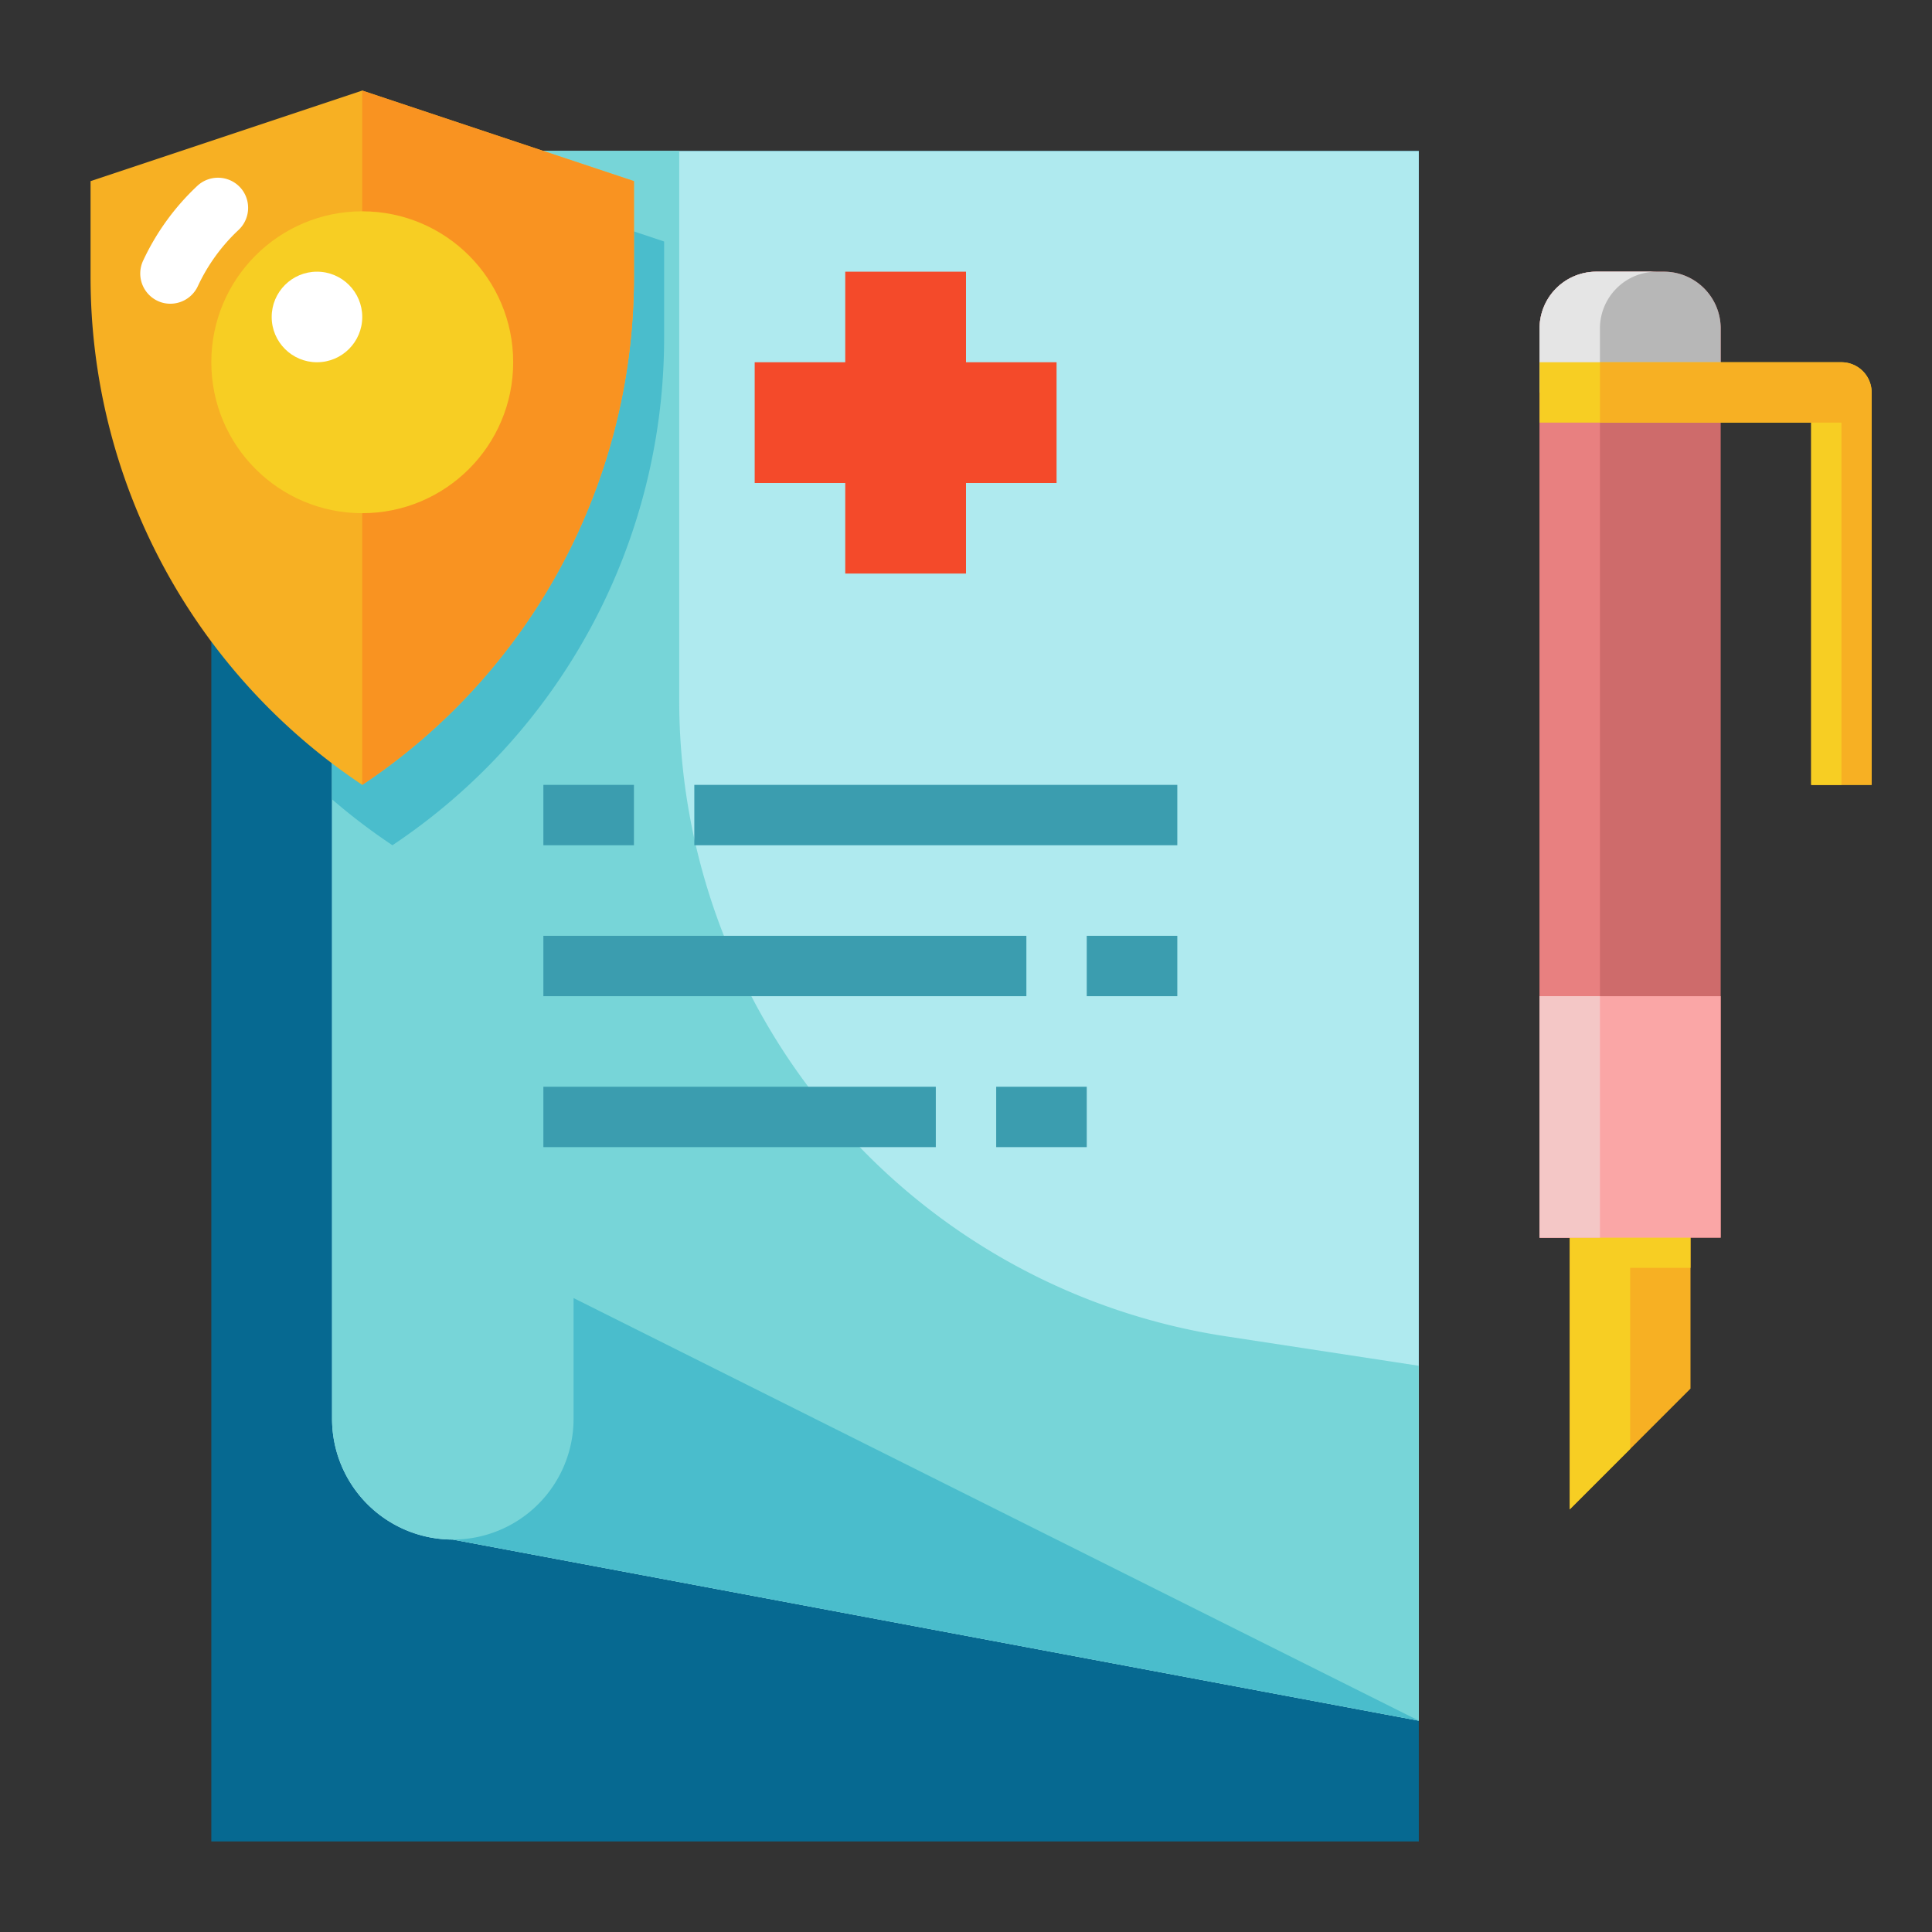
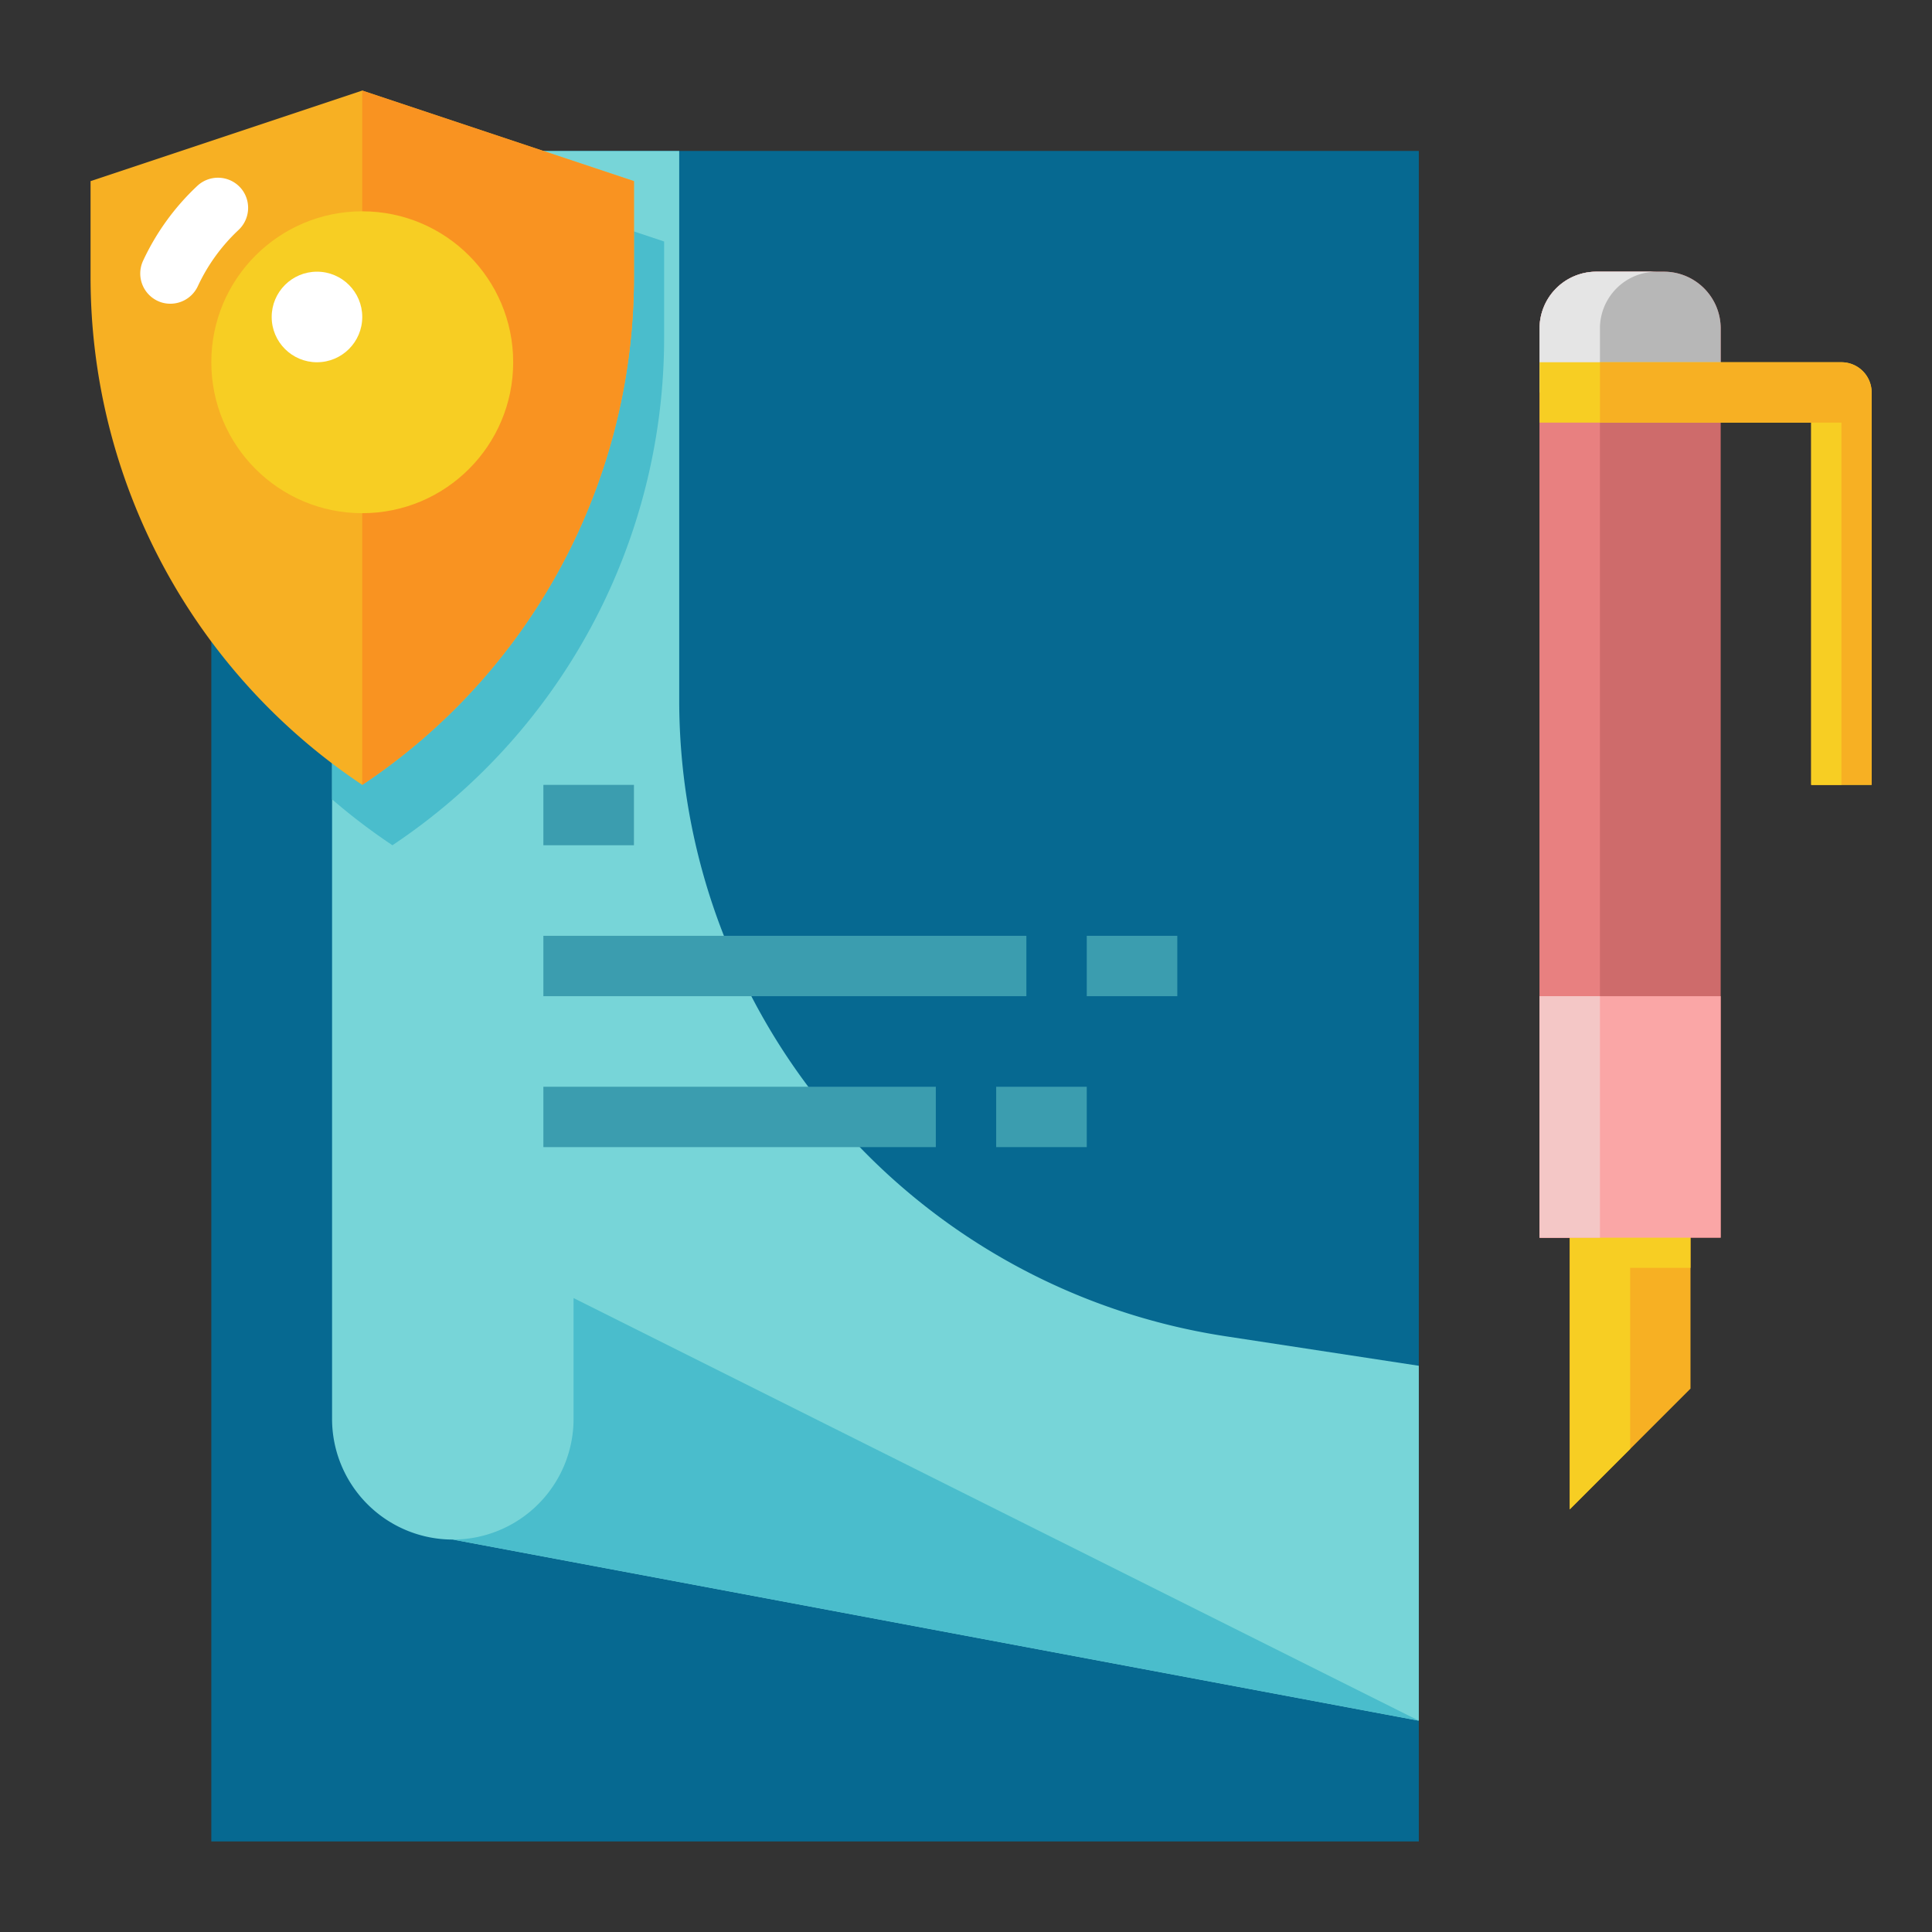
<svg xmlns="http://www.w3.org/2000/svg" id="flat" height="512" viewBox="0 0 512 512" width="512">
  <rect x="0" y="0" width="512" height="512" fill="#333333" stroke="none" />
  <path d="m56 40h320v448h-320z" fill="#066991" />
-   <path d="m88 40h288v416l-256-48a32 32 0 0 1 -32-32z" fill="#afeaef" />
  <path d="m324.77 354.118a170.524 170.524 0 0 1 -144.77-168.568v-145.55h-92v336a32 32 0 0 0 32 32l256 48v-94.056z" fill="#77d5d8" />
  <path d="m120 408 256 48-224-112v32a32 32 0 0 1 -32 32z" fill="#4abdcc" />
  <path d="m104 40-16 5.333v166.5a161.7 161.7 0 0 0 16 12.167 161.688 161.688 0 0 0 72-134.533v-25.467z" fill="#4abdcc" />
  <path d="m96 208a161.688 161.688 0 0 1 -72-134.533v-25.467l72-24 72 24v25.467a161.688 161.688 0 0 1 -72 134.533z" fill="#f7b023" />
  <path d="m96 24 72 24v25.467a161.688 161.688 0 0 1 -72 134.533z" fill="#f99321" />
-   <path d="m280 96h-24v-24h-32v24h-24v32h24v24h32v-24h24z" fill="#f44a2a" />
  <g fill="#3b9daf">
    <path d="m144 208h24v16h-24z" />
-     <path d="m184 208h128v16h-128z" />
    <path d="m144 248h128v16h-128z" />
    <path d="m288 248h24v16h-24z" />
    <path d="m144 288h104v16h-104z" />
    <path d="m264 288h24v16h-24z" />
  </g>
  <path d="m423.046 72h17.909a15.046 15.046 0 0 1 15.045 15.046v240.954a0 0 0 0 1 0 0h-48a0 0 0 0 1 0 0v-240.954a15.046 15.046 0 0 1 15.046-15.046z" fill="#ce6b6b" />
  <path d="m439.046 72h-16a15.046 15.046 0 0 0 -15.046 15.046v240.954h16v-240.954a15.046 15.046 0 0 1 15.046-15.046z" fill="#e88080" />
  <path d="m423.046 72h17.909a15.046 15.046 0 0 1 15.045 15.046v16.954a0 0 0 0 1 0 0h-48a0 0 0 0 1 0 0v-16.954a15.046 15.046 0 0 1 15.046-15.046z" fill="#b7b7b7" />
  <path d="m439.046 72h-16a15.046 15.046 0 0 0 -15.046 15.046v16.954h16v-16.954a15.046 15.046 0 0 1 15.046-15.046z" fill="#e5e5e5" />
  <path d="m416 320v80l32-32v-48z" fill="#f7b023" />
  <path d="m432 336h16v-16h-32v80l16-16z" fill="#f7ce23" />
  <path d="m496 208h-16v-96h-72v-16h80a8 8 0 0 1 8 8z" fill="#f7ce23" />
  <path d="m496 208h-16v-96h-56v-16h64a8 8 0 0 1 8 8z" fill="#f7b023" />
  <path d="m408 264h48v64h-48z" fill="#faa6a6" />
  <path d="m408 264h16v64h-16z" fill="#f4c7c6" />
  <circle cx="96" cy="96" fill="#f7ce23" r="40" />
  <circle cx="84" cy="84" fill="#fff" r="12" />
  <path d="m42.883 80.168a8.021 8.021 0 0 1 -4.953-11.093 64.487 64.487 0 0 1 14.321-19.781 8.02 8.02 0 0 1 12.081 1.22 8.041 8.041 0 0 1 -1.166 10.476 48.384 48.384 0 0 0 -10.709 14.787 8.045 8.045 0 0 1 -9.574 4.391z" fill="#fff" />
  <path d="m480 112h8v96h-8z" fill="#f7ce23" />
</svg>